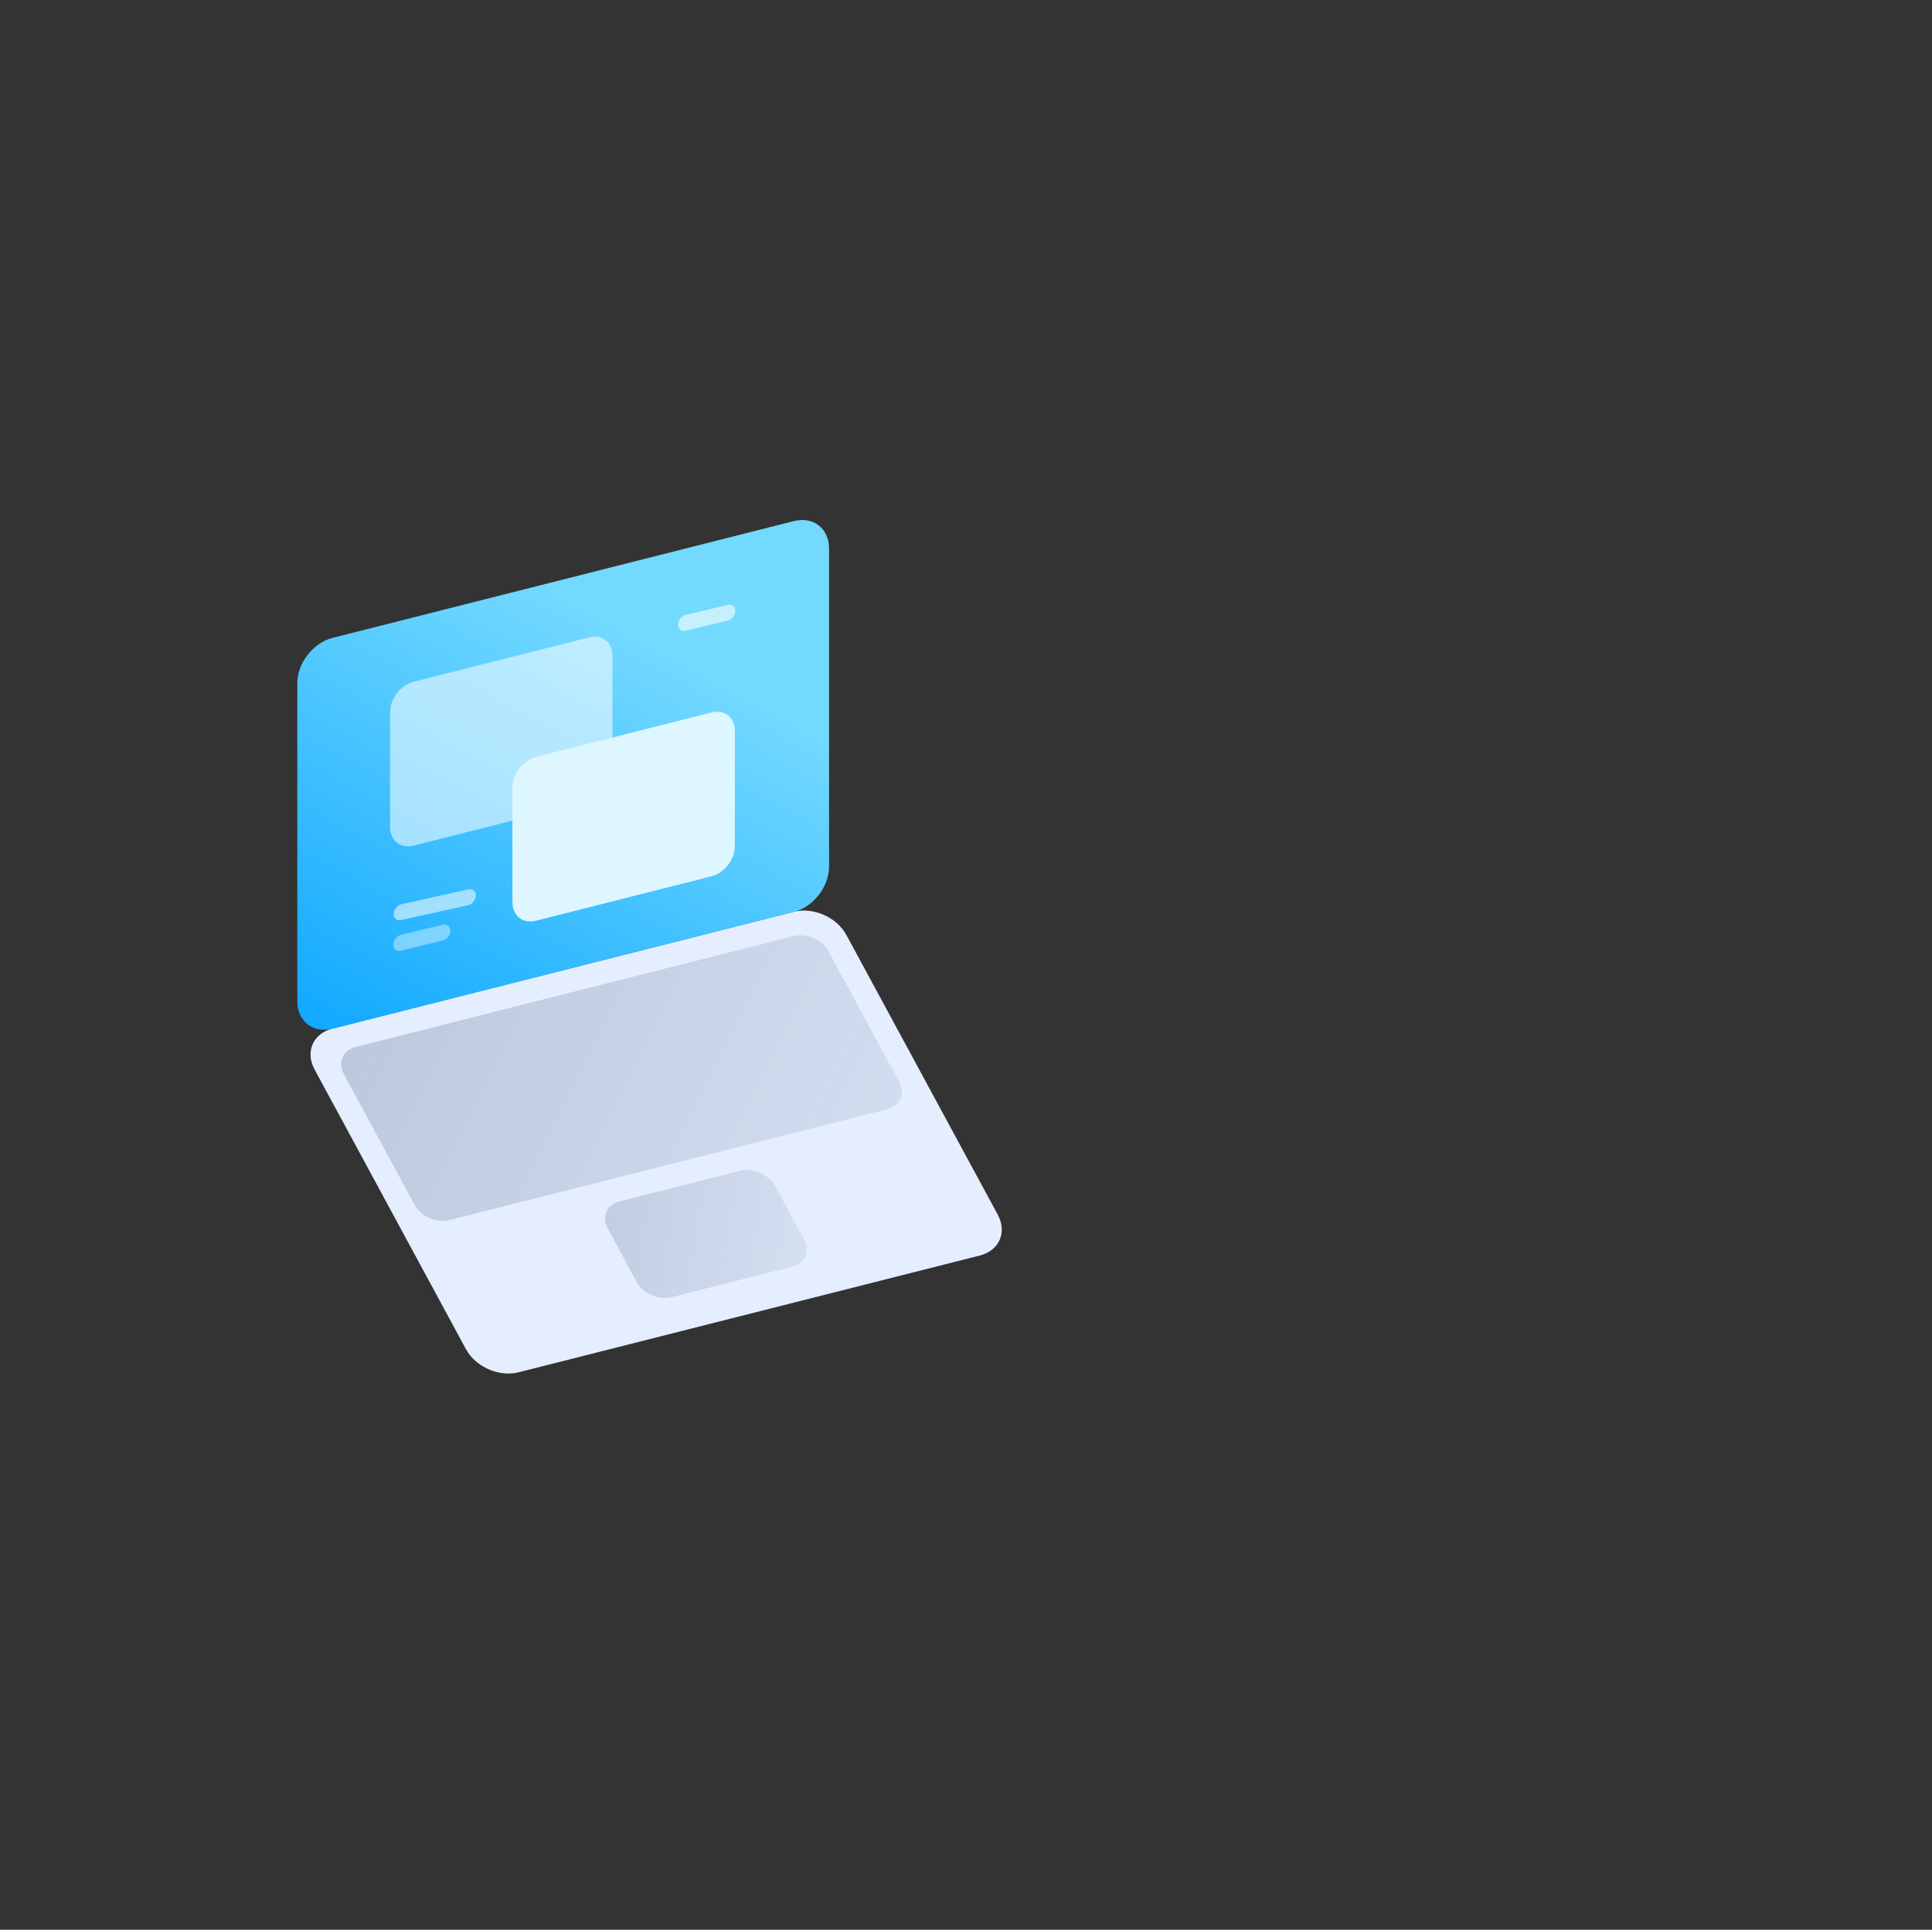
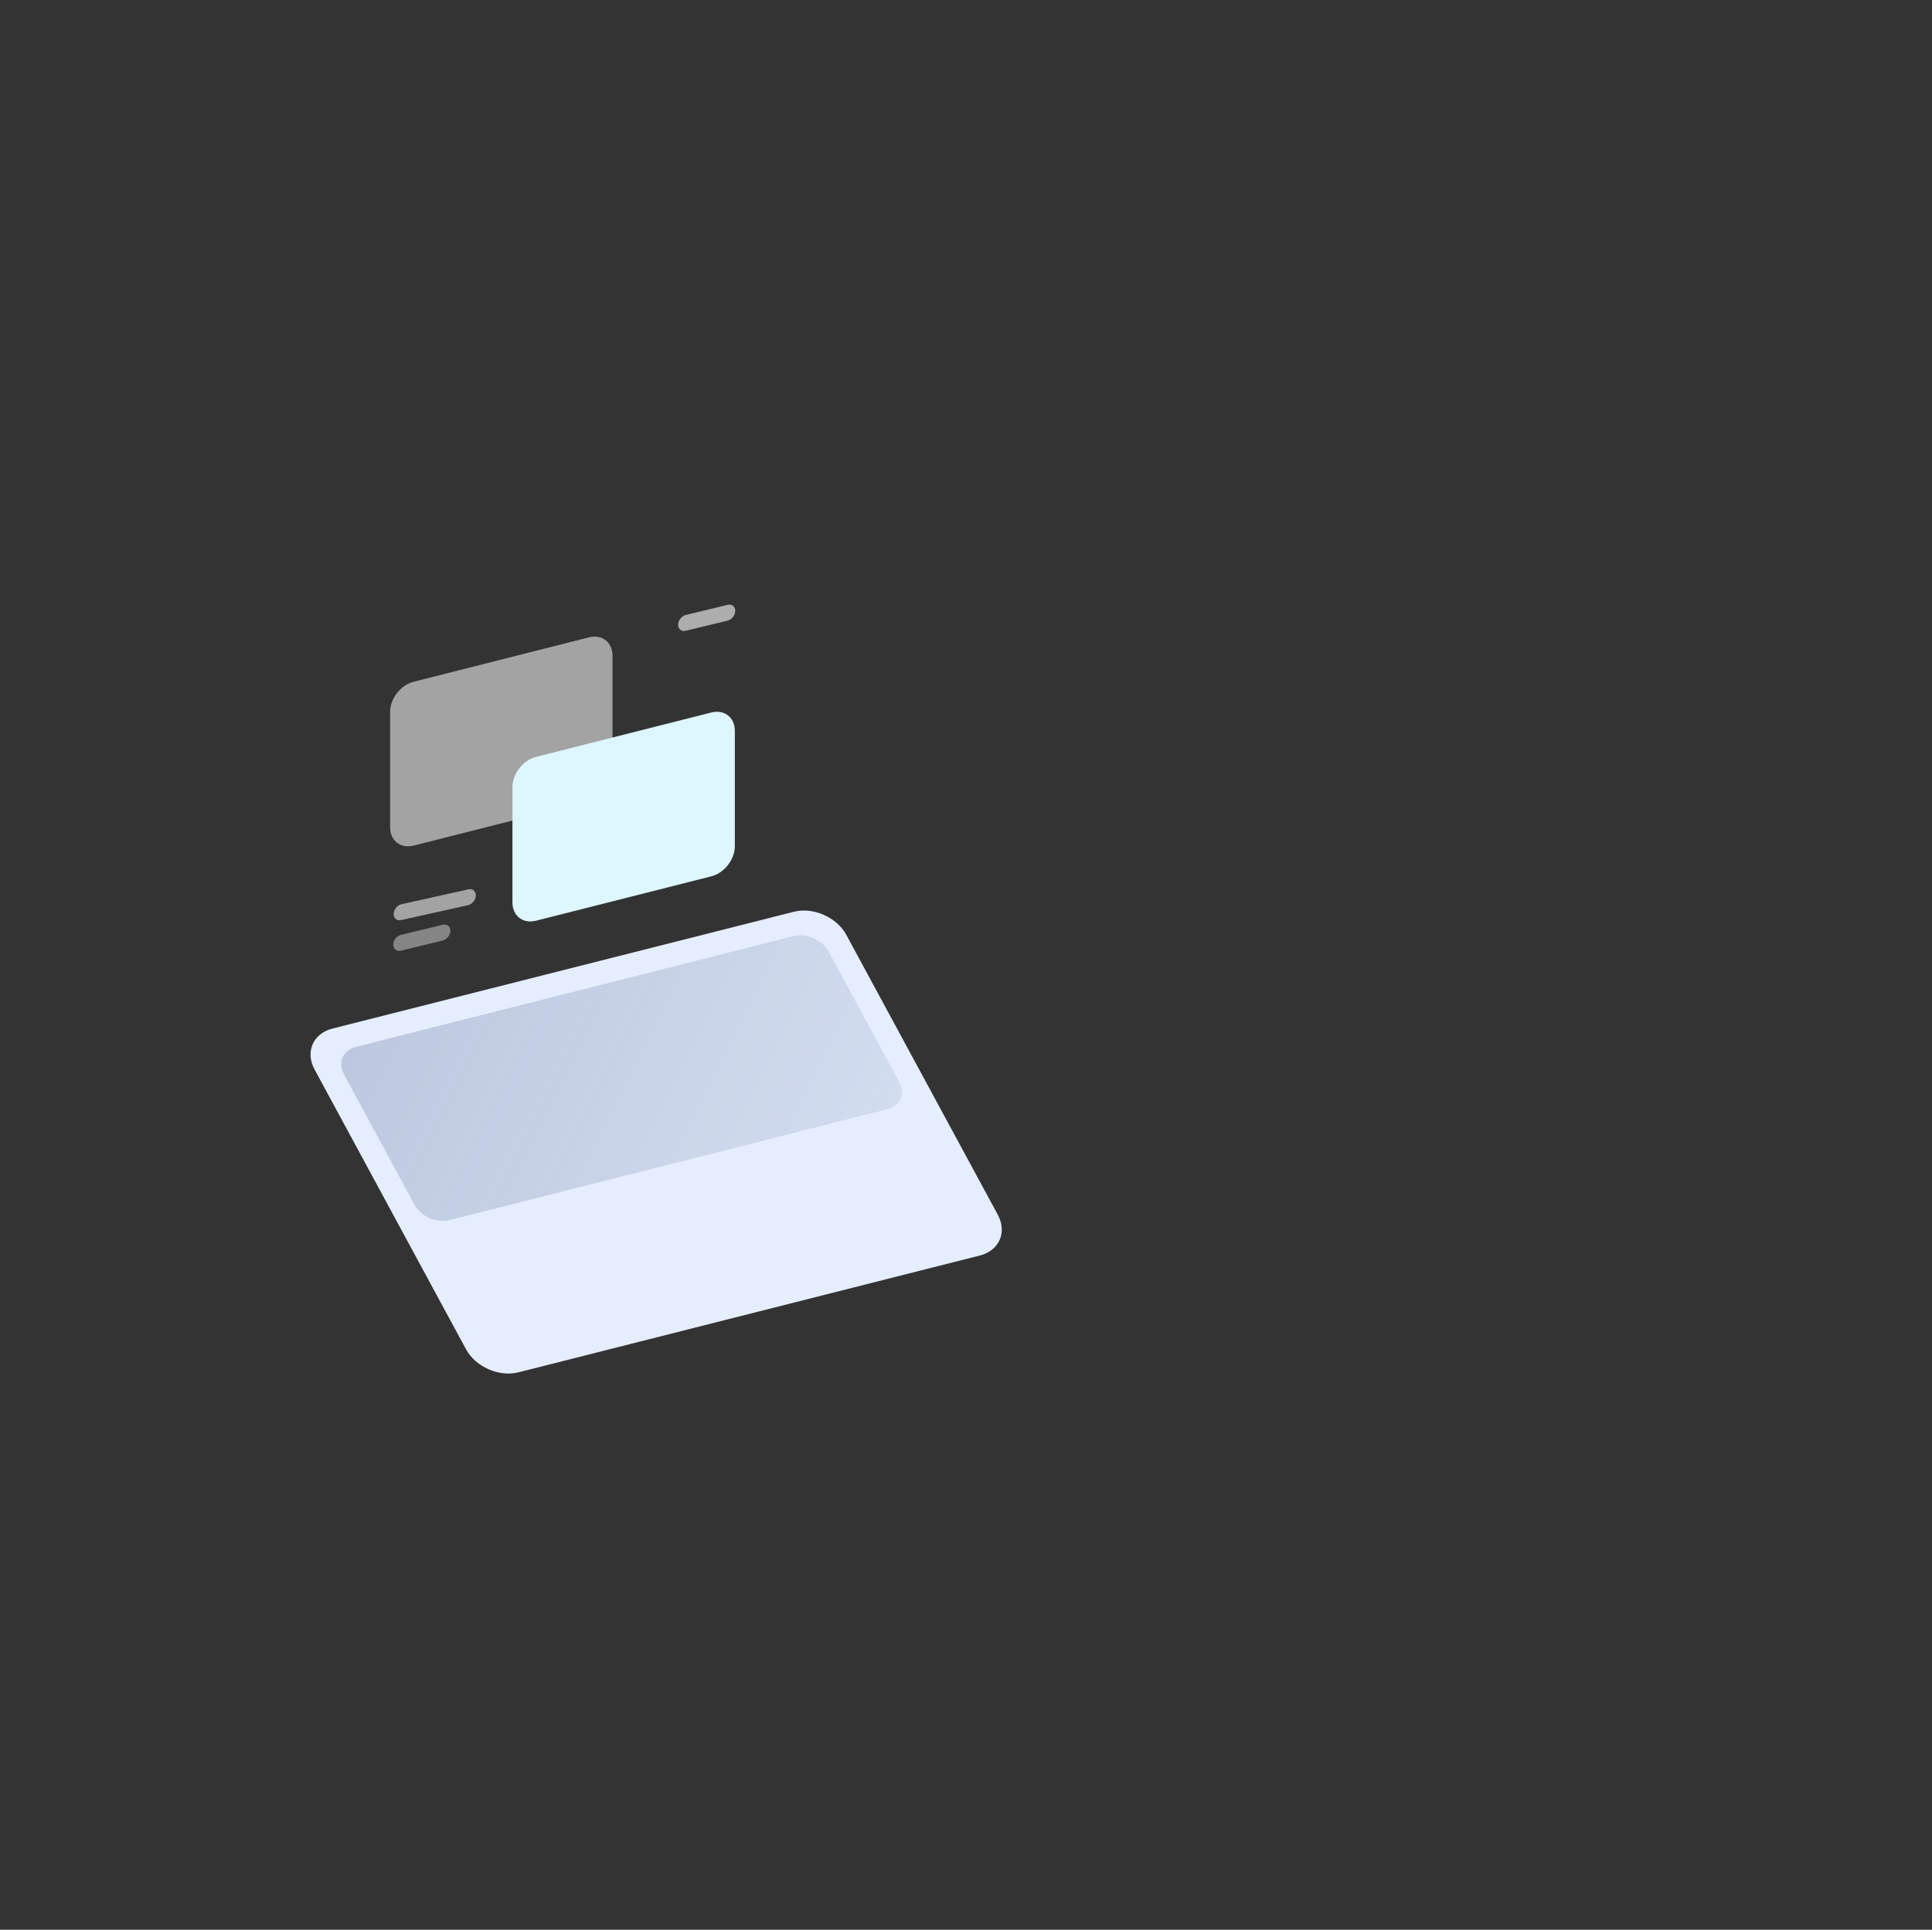
<svg xmlns="http://www.w3.org/2000/svg" width="1081" height="1080" viewBox="0 0 1081 1080" fill="none">
  <rect x="0" y="0" width="1081" height="1080" fill="#333333" stroke="none" />
  <path d="M176.004 598.526C170.656 588.643 175.152 578.395 186.046 575.636L444.117 510.287C455.011 507.528 468.178 513.304 473.526 523.188L558.262 679.774C563.61 689.657 559.115 699.906 548.221 702.664L290.149 768.013C279.255 770.772 266.088 764.996 260.74 755.112L176.004 598.526Z" fill="#E5EEFF" />
-   <path opacity="0.2" d="M340.058 687.557C336.492 680.968 339.489 674.136 346.752 672.297L414.146 655.231C421.409 653.392 430.187 657.243 433.752 663.832L449.892 693.658C453.458 700.247 450.461 707.079 443.198 708.918L375.804 725.984C368.541 727.823 359.763 723.972 356.198 717.383L340.058 687.557Z" fill="url(#paint0_linear_299_199)" />
  <path opacity="0.25" d="M192.386 601.161C188.82 594.572 191.817 587.74 199.08 585.901L444.001 523.881C451.264 522.042 460.042 525.893 463.607 532.482L503.151 605.555C506.716 612.144 503.719 618.977 496.457 620.816L251.535 682.835C244.273 684.674 235.495 680.823 231.929 674.234L192.386 601.161Z" fill="url(#paint1_linear_299_199)" />
-   <path d="M166.355 382.327C166.355 371.09 175.187 359.743 186.081 356.985L444.152 291.636C455.046 288.877 463.877 295.751 463.877 306.989L463.877 485.032C463.877 496.269 455.045 507.616 444.151 510.374L186.08 575.723C175.186 578.482 166.355 571.608 166.355 560.37L166.355 382.327Z" fill="url(#paint2_linear_299_199)" />
  <path opacity="0.55" d="M342.719 431.496C342.719 438.988 336.831 446.552 329.569 448.391L231.426 473.243C224.163 475.082 218.276 470.5 218.276 463.008L218.276 398.445C218.276 390.953 224.164 383.389 231.426 381.55L329.569 356.698C336.832 354.859 342.719 359.442 342.719 366.933L342.719 431.496Z" fill="white" />
  <path d="M411.164 473.549C411.164 481.041 405.277 488.605 398.014 490.444L299.871 515.296C292.609 517.135 286.721 512.552 286.721 505.061L286.722 440.498C286.722 433.006 292.609 425.442 299.872 423.603L398.014 398.751C405.277 396.912 411.164 401.494 411.164 408.986L411.164 473.549Z" fill="#DDF6FF" />
  <path opacity="0.55" d="M266.238 501.082C266.238 503.521 264.321 505.985 261.956 506.583L224.55 514.896C222.185 515.495 220.268 514.003 220.268 511.563L220.265 511.564C220.265 509.124 222.182 506.661 224.548 506.062L261.954 497.749C264.319 497.15 266.236 498.643 266.236 501.082L266.238 501.082Z" fill="white" />
  <path opacity="0.4" d="M251.988 520.893C251.988 523.333 250.071 525.796 247.706 526.395L224.308 532.05C221.943 532.648 220.025 531.156 220.026 528.716L220.023 528.717C220.023 526.277 221.94 523.814 224.305 523.215L247.704 517.561C250.069 516.962 251.986 518.454 251.986 520.894L251.988 520.893Z" fill="white" />
  <path opacity="0.6" d="M411.391 341.845C411.391 344.285 409.473 346.748 407.108 347.347L383.71 353.002C381.345 353.601 379.428 352.108 379.428 349.669L379.425 349.669C379.425 347.23 381.343 344.766 383.708 344.167L407.106 338.513C409.471 337.914 411.388 339.406 411.388 341.846L411.391 341.845Z" fill="white" />
  <defs>
    <linearGradient id="paint0_linear_299_199" x1="336.974" y1="682.376" x2="554.911" y2="720.043" gradientUnits="userSpaceOnUse">
      <stop stop-color="#364A71" />
      <stop offset="1" stop-color="#384A6C" stop-opacity="0" />
    </linearGradient>
    <linearGradient id="paint1_linear_299_199" x1="191.751" y1="601.485" x2="664.76" y2="839.571" gradientUnits="userSpaceOnUse">
      <stop stop-color="#44587C" />
      <stop offset="1" stop-color="#425578" stop-opacity="0" />
    </linearGradient>
    <linearGradient id="paint2_linear_299_199" x1="316.919" y1="335.436" x2="162.304" y2="619.404" gradientUnits="userSpaceOnUse">
      <stop stop-color="#73D9FF" />
      <stop offset="1" stop-color="#01A1FF" />
    </linearGradient>
  </defs>
</svg>